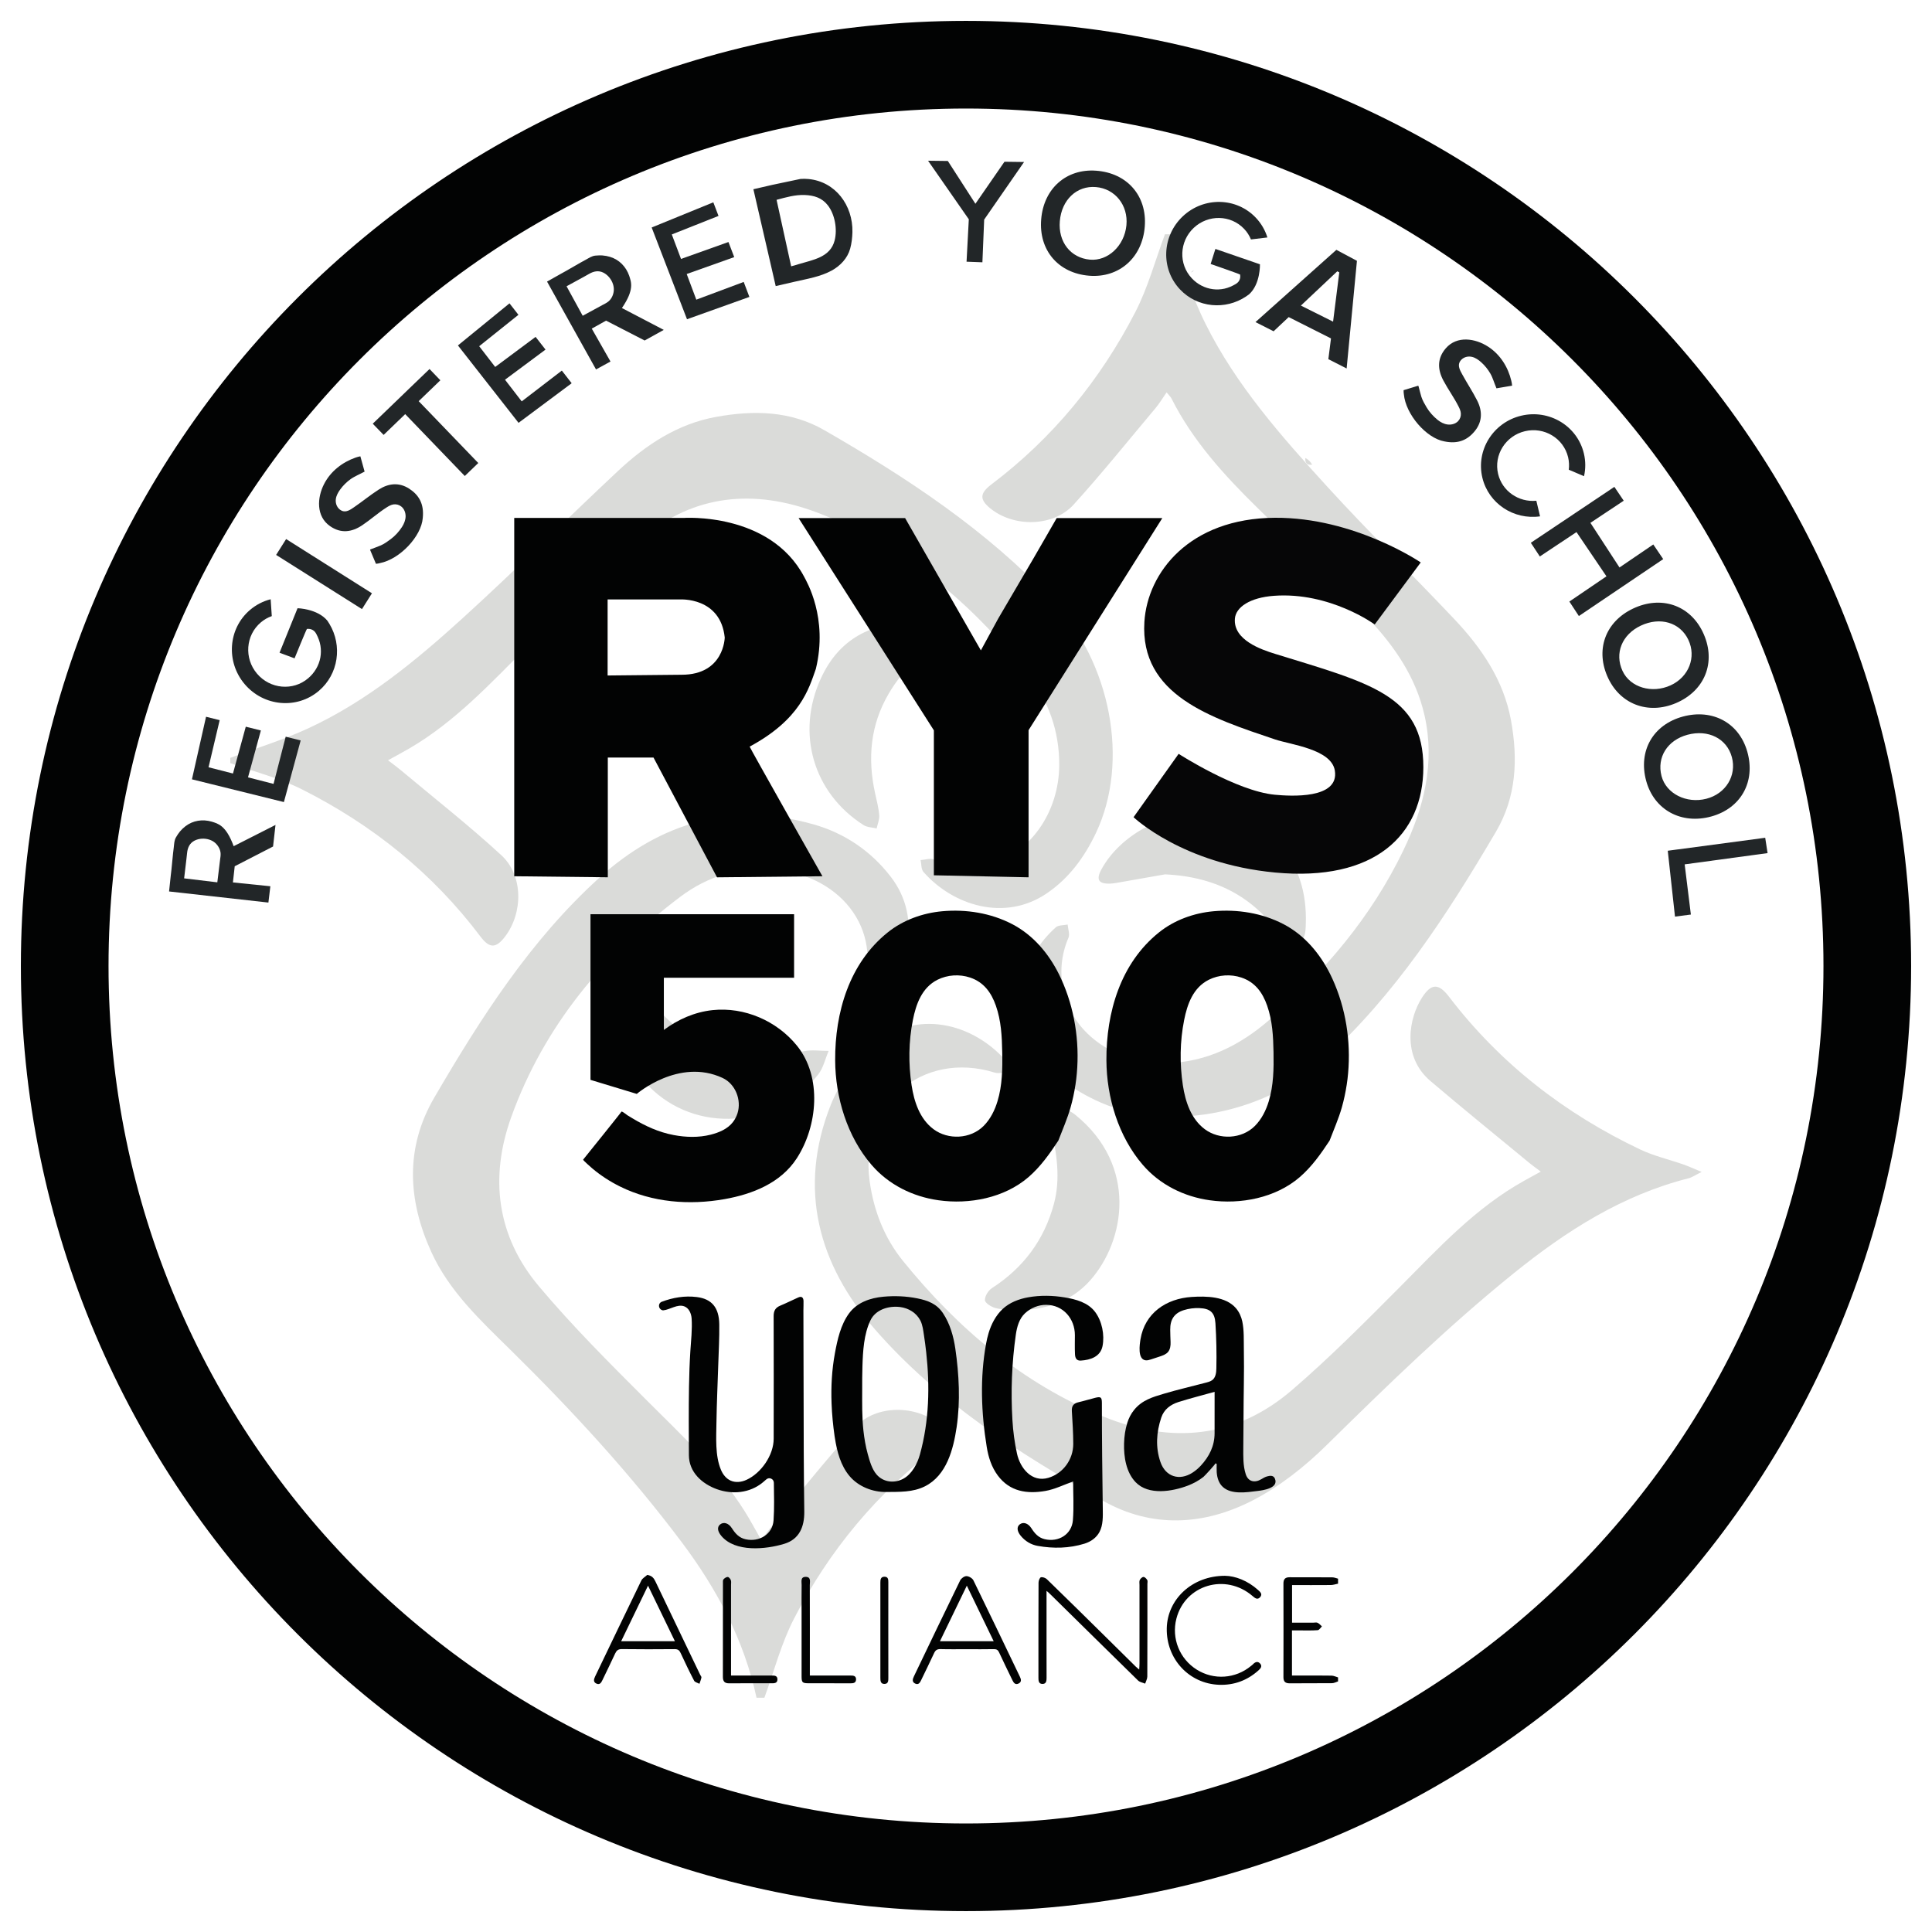
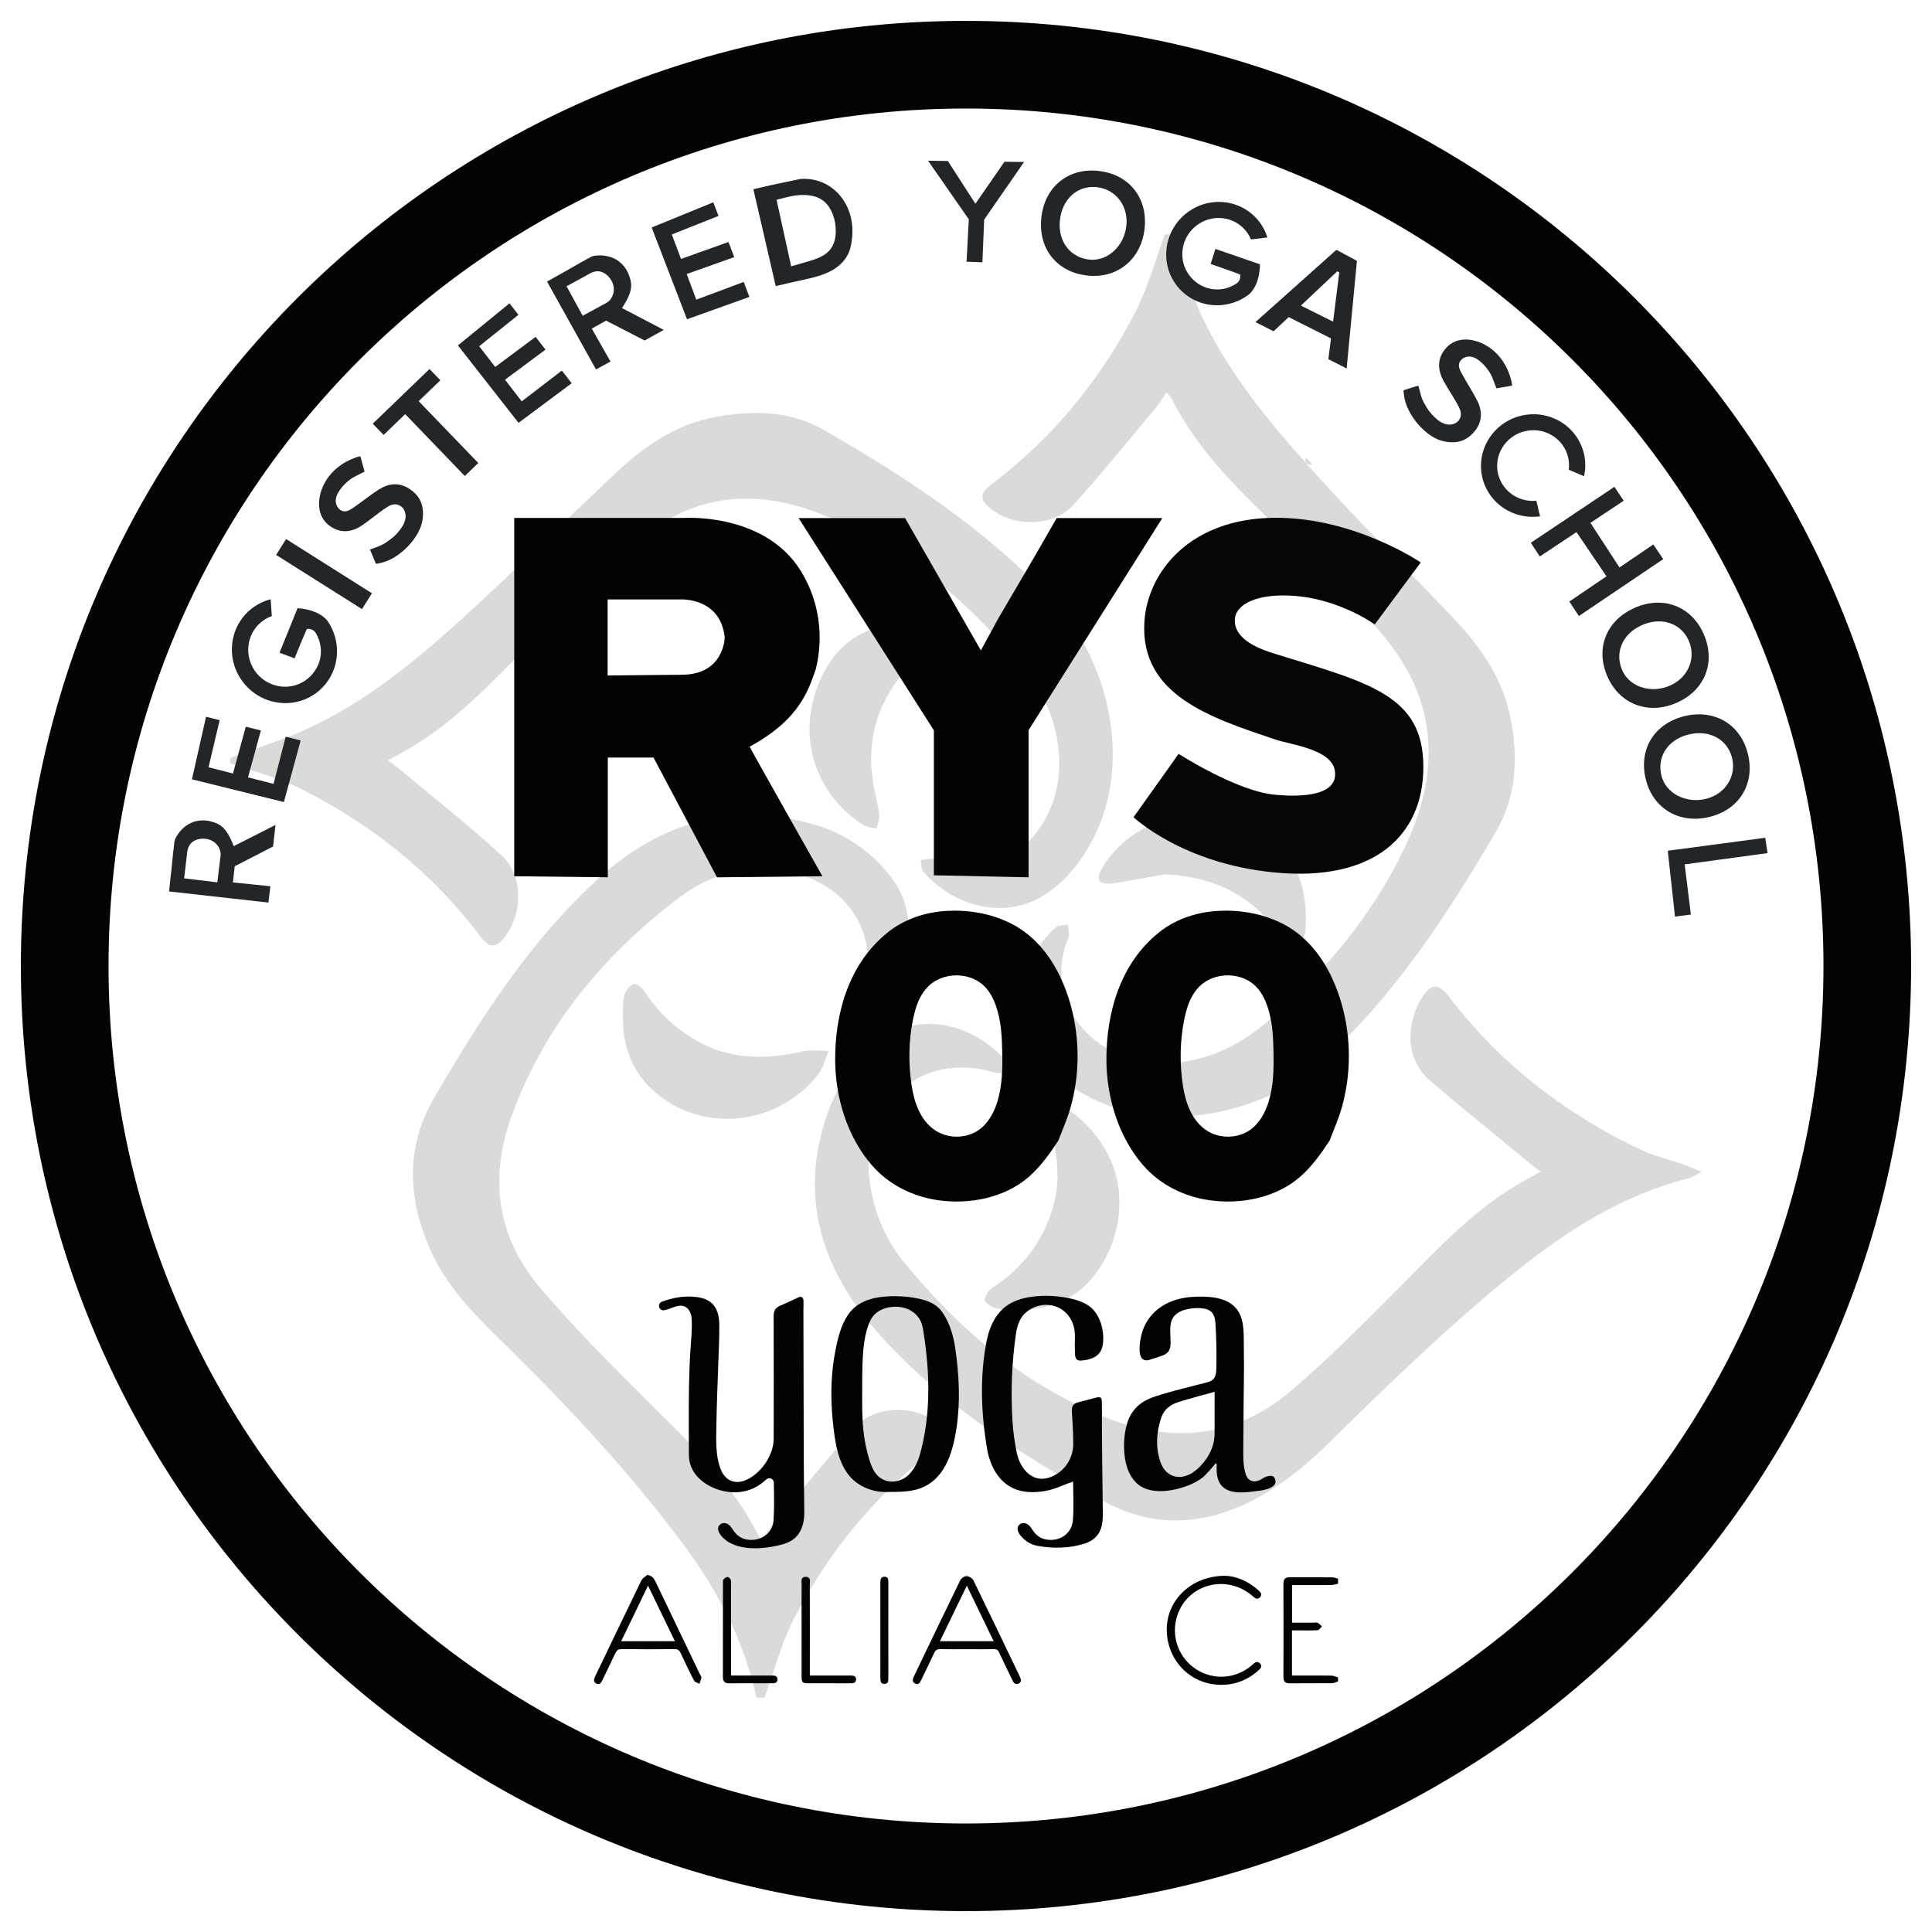
<svg xmlns="http://www.w3.org/2000/svg" version="1.1" id="Шар_1" x="0px" y="0px" viewBox="0 0 1080 1080" style="enable-background:new 0 0 1080 1080;" xml:space="preserve">
  <style type="text/css">
	.st0{fill:#DADBD9;}
	.st1{fill:#222628;}
	.st2{fill:#E1E2DF;}
	.st3{fill:#020303;}
	.st4{fill:#060607;}
</style>
  <g>
    <path class="st0" d="M422.91,949.05c-6.99-32.28-22.13-60.72-41.75-86.85c-28.91-38.5-61.44-73.79-95.72-107.53   c-16.88-16.61-34.35-32.85-44.35-54.85c-13.14-28.86-14.73-58.15,1.69-86.28c25.98-44.52,53.75-87.99,92.29-122.9   c34.24-31.02,74.38-42.69,119.78-29.79c17.19,4.89,31.83,14.73,42.93,29.05c18.33,23.59,9.9,54.02-9.68,71.54   c-1.61,1.44-4.79,1.12-7.24,1.61c-0.18-2.19-1.18-4.78-0.39-6.56c14.73-33.56-8.17-66.6-47.19-70.39   c-19.62-1.91-37.63,3.64-52.96,15.19c-42.68,32.17-76.02,72.01-94.42,122.84c-12.38,34.18-8.19,66.9,15.35,94.91   c18.77,22.33,39.55,43.02,60.2,63.68c19.67,19.67,40.11,38.54,55.01,62.36c3.05,4.86,5.73,9.94,9.13,15.88   c2.02-2.73,3.3-4.68,4.79-6.47c15.93-19.05,31.38-38.53,48.01-56.95c11.24-12.44,34.07-12.25,46.76-1.17   c5.2,4.56,5.14,7.96-0.68,12.35c-34.27,25.83-61.03,58.18-80.62,96.13c-7.17,13.88-11.13,29.43-16.56,44.21H422.91z" />
    <path class="st0" d="M654.15,130.95c6.51,16.76,11.81,34.13,19.79,50.15c17.14,34.37,42.5,62.99,68.13,91.08   c22.99,25.19,47.44,49.06,70.86,73.87c15.23,16.13,27.62,34.14,31.72,56.6c3.94,21.65,3.08,42.79-8.42,62.33   c-27.27,46.32-56.35,91.35-96.65,127.78c-34.41,31.12-89.5,40.55-127.6,22.05c-14-6.78-26.37-15.72-34.79-29.26   c-14.82-23.81-4.78-51.22,13.01-67.17c1.48-1.32,4.37-1.07,6.61-1.56c0.21,2.49,1.34,5.36,0.47,7.38   c-4.32,10.06-4.99,20.41-2.54,30.8c5.58,23.56,29.98,40,57.42,39.32c22.35-0.55,41.15-10.05,57.44-24.22   c30.82-26.76,56.93-57.53,74.8-94.56c11.54-23.94,17.96-49,11.89-75.75c-4.78-21.1-16.72-38.5-31.18-53.8   c-20.09-21.24-41.21-41.53-62.09-62c-18.7-18.34-36.23-37.55-48.15-61.21c-0.5-0.99-1.42-1.8-2.74-3.45   c-2.3,3.31-3.97,6.18-6.1,8.71c-15.19,18.09-30,36.53-45.85,54.02c-11.39,12.55-33.58,12.84-46.73,2.02   c-5.91-4.87-5.79-8.34,0.76-13.3c34.25-25.9,60.86-58.34,80.43-96.3c7.08-13.72,11.15-28.97,16.58-43.53H654.15z" />
    <path class="st0" d="M128.75,423.65c14.57-5.44,29.54-10.01,43.62-16.53c32.44-15,59.85-37.57,86.03-61.35   c29.57-26.87,57.86-55.15,87.04-82.47c15.68-14.67,33.36-26.39,54.98-30.28c20.82-3.74,41.42-3.47,60.4,7.46   c46.18,26.59,90.51,55.74,127.32,94.91c32.96,35.06,43.43,90.43,24.46,130.33c-6.36,13.36-14.9,25.12-27.39,33.64   c-23.59,16.07-52.55,6.78-69-11.95c-1.32-1.5-1.1-4.37-1.59-6.61c2.51-0.17,5.39-1.23,7.46-0.35c9.81,4.16,19.89,4.98,30.08,2.68   c23.26-5.25,39.84-28.75,39.96-55.48c0.08-18.83-5.96-35.82-17.25-50.26c-31.61-40.41-69.88-72.77-118.49-91.03   c-34.62-13.01-68.24-10.08-97.09,14.15c-22.71,19.07-43.77,40.17-64.76,61.16c-20.53,20.53-40.26,41.86-65.66,56.68   c-3.55,2.07-7.19,3.99-11.97,6.66c2.78,2.13,5,3.72,7.08,5.46c18.85,15.79,38.23,30.99,56.3,47.63   c12.25,11.29,12.21,32.14,1.99,45.53c-5.03,6.59-8.66,6.59-13.71-0.11c-26.61-35.33-60.26-62.34-99.52-82.14   c-12.7-6.4-26.83-9.95-40.31-14.79V423.65z" />
    <path class="st0" d="M861.3,654.93c-2.71-2.03-4.43-3.23-6.04-4.56c-18.59-15.35-37.34-30.5-55.69-46.13   c-16.17-13.78-11.92-35.36-4.57-46.71c5.13-7.9,9.23-7.92,14.98-0.38c28.55,37.35,64.65,65.36,106.94,85.43   c7.63,3.63,16.07,5.55,24.11,8.36c2.84,0.99,5.57,2.27,10.2,4.18c-3.7,1.83-5.44,3.08-7.36,3.56c-37,9.38-68.23,29.33-97.5,52.94   c-37.08,29.9-71.08,63.07-105,96.42c-12.16,11.97-26.21,23.04-41.32,30.8c-27.11,13.91-56.1,15.55-83.46,0.11   c-46.6-26.31-91.92-55.07-127.43-95.76c-31.81-36.42-43.28-78.79-24.78-125.51c4.51-11.4,12.59-22.19,21.31-30.97   c22.79-22.98,56.19-16.28,75.86,5.44c1.48,1.64,1.42,4.7,2.07,7.08c-2.52,0.16-5.28,1.07-7.54,0.36   c-40.78-12.6-75.88,17.92-69.95,60.67c2.3,16.64,8.26,31.79,18.66,44.63c30.5,37.63,66.63,68.42,111.96,86.95   c37.83,15.47,73.93,12.3,105.49-14.81c21.02-18.06,40.64-37.84,60.23-57.52c21.67-21.8,42.46-44.49,69.79-59.6   C854.81,658.54,857.33,657.14,861.3,654.93" />
    <path class="st0" d="M511.79,347.67c2.33,0.21,6.12,0,9.54,1.03c2.47,0.74,5.84,2.79,6.28,4.81c0.41,1.85-2.08,5.19-4.18,6.55   c-11.04,7.19-19.93,16.28-26.61,27.65c-10.31,17.57-11.92,36.24-7.63,55.78c0.88,4.04,1.97,8.07,2.3,12.18   c0.21,2.43-0.91,4.95-1.44,7.44c-2.46-0.6-5.31-0.6-7.33-1.89c-28.18-17.99-37.87-51.45-23.83-82.01   C469,357.15,486.93,347.85,511.79,347.67" />
    <path class="st0" d="M651.27,488.77c-6.45,1.14-15.28,2.71-24.13,4.24c-2.16,0.38-4.32,0.84-6.5,0.93   c-6.56,0.25-8.04-2.19-4.97-7.89c10.72-19.81,36.65-33.36,59.71-31.21c35.17,3.26,55.74,26.42,54.57,61.52   c-0.08,2.43-0.08,5.05-0.99,7.19c-1.04,2.44-2.79,5.84-4.78,6.28c-1.83,0.39-5.14-2.11-6.53-4.2   C702.47,502.69,681.45,490.19,651.27,488.77" />
    <path class="st0" d="M567.84,732.59c-3.86-0.43-7.84-0.41-11.54-1.44c-2.26-0.63-5.66-2.78-5.72-4.37   c-0.09-2.22,1.89-5.41,3.93-6.72c17.57-11.36,29.21-26.89,34.65-47.14c3.8-14.16,1.48-27.98-1.36-41.92   c-0.91-4.46-0.03-9.27,0.05-13.93c4.4,1.96,9.49,3.08,13.12,6.01c35.28,28.47,28.03,70.65,8.41,92.7   C598.43,728.09,583.86,732.26,567.84,732.59" />
    <path class="st0" d="M348.11,567.71c0.25-3.88-0.06-7.93,0.98-11.59c0.68-2.41,2.97-5.24,5.21-6.04c1.37-0.49,4.67,2.05,5.93,3.99   c7.98,12.35,18.34,21.95,31.35,28.85c18.58,9.84,37.84,9.16,57.61,4.76c4.46-0.99,9.34-0.19,14.03-0.21   c-1.92,4.43-2.98,9.56-5.87,13.2c-24.07,30.3-68.64,33.18-94.75,6.43C351.91,596.16,348.13,582.64,348.11,567.71" />
    <path class="st1" d="M639.94,126.59c-1.32,17.38-14.3,28.88-31.07,27.54c-17.3-1.39-28.28-14.29-26.84-31.54   c1.4-17.19,14.02-28.36,30.66-27.17C630.05,96.65,641.25,109.45,639.94,126.59 M592.45,123.63c-0.98,11.58,5.98,20.5,16.76,21.51   c10.13,0.95,19.38-7.78,20.47-19.26c1.06-11.15-6.37-20.42-17.06-21.31C601.92,103.68,593.46,111.68,592.45,123.63" />
    <path class="st1" d="M236.33,289.55c-0.74,10.19-12.74,23.04-23.94,25.23c-0.69,0.14-1.29,0.35-2.23,0.39l-3.3-7.85   c0.06-0.09,0.14-0.17,0.25-0.22c2.19-0.85,3.88-1.4,5.74-2.21c2.02-0.88,3.77-2.19,5.55-3.5c2.45-1.78,4.68-4.27,6.32-6.81   c1.14-1.77,1.96-3.79,2.02-5.87c0.03-2.11-0.77-4.27-2.43-5.57c-1.21-0.98-2.85-1.4-4.38-1.17c-1.41,0.22-2.65,0.95-3.83,1.7   c-4.76,3.04-8.94,6.83-13.64,9.97c-5.8,3.88-11.91,4.72-17.98,0.46c-7.84-5.47-7.25-15.87-3.3-23.55   c3.64-7.08,10.17-12.16,17.62-14.76c0.84-0.28,1.8-0.57,2.65-0.71l2.37,8.56c-0.21,0.09-0.44,0.21-0.66,0.33   c-1.12,0.63-2.29,1.14-3.42,1.72c-1.25,0.65-2.52,1.29-3.66,2.1c-2.26,1.61-4.24,3.56-5.87,5.8c-1.17,1.59-2.18,3.39-2.46,5.33   c-0.38,2.6,0.77,5.35,3.2,6.53c2.55,1.26,5.06-0.6,7.1-2c4.62-3.15,8.94-6.75,13.66-9.76c5.44-3.52,11.34-4.18,17-0.54   C234.12,276.65,237.15,281.62,236.33,289.55" />
    <path class="st0" d="M733.5,259.77c-2.81,0.32-4.08-0.91-3.8-3.74C731.37,256.87,732.64,258.11,733.5,259.77" />
    <path class="st2" d="M599.22,615.15c0.21-0.54,0.41-1.07,0.63-1.61C599.63,614.07,599.42,614.61,599.22,615.15" />
    <path class="st3" d="M540,11.67C248.2,11.67,11.67,248.2,11.67,540S248.2,1068.33,540,1068.33c291.8,0,528.33-236.54,528.33-528.33   S831.8,11.67,540,11.67 M540,1019.33c-264.72,0-479.33-214.6-479.33-479.33S275.28,60.67,540,60.67   c264.73,0,479.33,214.6,479.33,479.33S804.73,1019.33,540,1019.33" />
    <path class="st1" d="M305.8,157.41l27.38,49.11l8.09-4.43l-10.47-18.39l8-4.46l21.56,11.1l10.69-5.93c0,0-23.07-12.06-23.39-12.22   c7.11-10.39,5.16-14.56,4.07-18.03c-1.78-5.08-5.54-8.99-10.71-10.57c-1.37-0.41-2.76-0.68-4.18-0.79   c-1.2-0.11-2.73-0.02-3.94,0.08c-2.02,0.17-3.6,1.32-5.35,2.26c-3.74,1.99-7.35,4.2-11.04,6.26c-0.88,0.49-1.77,0.98-2.65,1.47   C311.16,154.39,308.48,155.9,305.8,157.41 M337.39,152.46c2.51,1.31,4.42,3.74,5.28,6.4c0.36,1.15,0.54,2.38,0.44,3.56   c0,0.13-0.02,0.24-0.03,0.36c-0.27,2.14-1.21,4.24-2.89,5.68c-0.96,0.82-2.19,1.39-3.3,1.99c-2.87,1.61-5.76,3.12-8.64,4.7   c-0.84,0.46-1.69,0.91-2.52,1.36l-9.02-16.48l9.45-5.16c1.04-0.58,2.1-1.15,3.12-1.75C331.87,151.61,334.61,151.03,337.39,152.46" />
    <path class="st1" d="M94.51,498.33l55.53,6.21l1.09-9.12l-20.93-2.14l1.01-9.04l21.43-11.04l1.37-12.06   c0,0-23.09,11.69-23.39,11.88c-4.31-11.77-8.8-12.59-12.24-13.71c-5.14-1.48-10.47-0.71-14.73,2.57c-1.12,0.85-2.14,1.85-3.06,2.92   c-0.77,0.91-1.58,2.19-2.19,3.23c-1.04,1.73-1.01,3.67-1.26,5.63c-0.55,4.18-0.85,8.37-1.31,12.55c-0.11,0.99-0.24,1.99-0.35,2.98   C95.16,492.24,94.84,495.28,94.51,498.33 M108.74,469.92c2.51-1.28,5.58-1.42,8.23-0.57c1.14,0.36,2.24,0.93,3.14,1.69   c0.09,0.08,0.17,0.16,0.27,0.24c1.58,1.45,2.73,3.44,2.93,5.61c0.11,1.25-0.14,2.57-0.3,3.82c-0.35,3.23-0.79,6.45-1.18,9.7   c-0.11,0.95-0.22,1.89-0.35,2.82l-18.55-2.22l1.26-10.61c0.14-1.17,0.28-2.35,0.39-3.53C104.87,473.9,105.98,471.34,108.74,469.92" />
    <polygon class="st1" points="941.74,483.19 945.21,511.24 936.33,512.39 932.29,475.57 986.76,468.31 988.09,476.89  " />
    <polygon class="st1" points="398.75,113.1 401.65,120.7 375.54,131.06 380.7,144.75 407.21,135.29 410.44,143.73 383.87,153.18    389.24,167.51 415.72,157.61 415.74,157.61 418.91,165.98 384.04,178.46 364.29,127.17  " />
    <polygon class="st1" points="284.81,169.57 289.81,175.99 267.87,193.54 276.81,205.13 299.4,188.32 304.95,195.43 282.3,212.26    291.64,224.37 314.06,207.17 314.06,207.15 319.57,214.23 289.87,236.37 255.98,193.1  " />
    <path class="st1" d="M747.05,139.66l-45.23,40.39l10.13,5.14l8.44-7.93l23.64,11.92l-1.47,11.59l0.02,0.02l10.2,5.19l5.76-60.18   L747.05,139.66z M745.2,179.81l-17.99-8.99l20.34-19.16l1.12,0.58L745.2,179.81z" />
    <polygon class="st1" points="240.11,206.28 246.16,212.58 234.05,224.25 267.36,258.83 259.82,266.09 226.51,231.5 214.45,243.12    208.37,236.85 220.46,225.21 227.99,217.94  " />
    <polygon class="st1" points="159.95,301.34 167.34,306.01 207.92,331.65 202.34,340.49 161.74,314.86 154.36,310.21 154.36,310.19     " />
    <path class="st1" d="M704.32,147.74c0,0,0.33,10.9-5.98,16.7c-0.55,0.44-1.14,0.85-1.73,1.25c-11.58,7.78-27.27,6.39-36.98-3.91   c-10.87-11.51-10.16-29.79,1.55-40.85c11.72-11.06,30.01-10.69,40.88,0.82c3.04,3.22,5.19,7,6.42,10.99l-9.19,1.1   c-0.88-2.13-2.14-4.13-3.8-5.88c-7.49-7.93-20.12-8.19-28.2-0.57c-8.07,7.63-8.55,20.23-1.06,28.18c1.56,1.66,3.41,3.08,5.46,4.12   c1.96,1.01,4.08,1.67,6.26,1.96c2.16,0.28,4.38,0.19,6.51-0.28c2.24-0.49,4.29-1.42,6.26-2.57c0.46-0.28,0.9-0.6,1.28-0.99   c1.12-1.14,1.51-2.78,1.23-4.32c-0.49-0.39-16.47-5.93-16.47-5.93l2.65-8.41L704.32,147.74z" />
    <polygon class="st1" points="115.18,400.67 122.8,402.57 116.57,428.91 130.23,432.4 137.39,406.23 145.83,408.33 138.64,434.54    152.91,438.2 159.71,411.82 159.72,411.82 168.08,413.91 158.7,448.36 107.3,435.65  " />
    <path class="st1" d="M166.33,340c0,0,11.1,0.24,16.67,6.96c0.41,0.6,0.81,1.2,1.17,1.83c7.3,12.19,5.06,28.07-5.93,37.41   c-12.27,10.44-30.83,8.75-41.45-3.74c-10.61-12.49-9.29-31.08,2.98-41.51c3.44-2.93,7.41-4.92,11.53-5.96l0.63,9.42   c-2.21,0.77-4.31,1.97-6.18,3.56c-8.45,7.19-9.38,20.01-2.07,28.62c7.34,8.63,20.13,9.78,28.59,2.57c1.78-1.5,3.31-3.31,4.48-5.33   c1.14-1.94,1.92-4.07,2.33-6.26c0.4-2.19,0.41-4.45,0.05-6.64c-0.38-2.3-1.21-4.45-2.29-6.5c-0.25-0.49-0.57-0.96-0.93-1.36   c-1.11-1.2-2.75-1.69-4.34-1.48c-0.42,0.47-6.91,16.43-6.91,16.43l-8.4-3.14L166.33,340z" />
    <path class="st1" d="M667.43,150.96c-0.59,0.63-1.14,1.09-1.63,1.37C666.36,151.89,666.91,151.45,667.43,150.96" />
    <polygon class="st1" points="550.16,122.75 549.17,146.62 540.31,146.29 541.57,122.59 518.79,89.85 529.85,89.99 545.26,113.91    561.5,90.42 572.45,90.56  " />
    <path class="st1" d="M452.01,100.08c-1.55-0.16-3.08-0.17-4.56-0.05l-7.27,1.53l-8.45,1.78l-10.58,2.44l2.74,11.92l6.72,29.11   l3.01,13.11l10.6-2.44c6.99-1.61,14.4-2.78,20.75-6.26c4.79-2.65,8.8-6.86,10.28-12.22c0.82-2.98,1.18-6.17,1.26-9.24   C476.84,114.73,466.98,101.52,452.01,100.08 M446.31,147.7c-1.17,0.35-2.59,0.85-4.05,1.17l-8.15-37.16   c5.47-1.47,10.36-2.89,15.77-2.7c5.22,0.21,9.59,1.58,12.84,5.71c3.99,5.08,5.44,13.44,3.86,19.65   C464.19,143.85,454.52,145.22,446.31,147.7" />
    <path class="st3" d="M419.06,417.36c28.39-15.27,33.1-32.36,37.01-43.45c6.91-28.55-5.19-48.89-6.53-51.46   c-19.21-36.38-67.53-32.91-67.53-32.91h-94.55v200.29l52.31,0.58v-66.93h25.55l35.5,66.95l58.92-0.6   C459.75,489.82,419.04,417.88,419.06,417.36 M381.03,377.19l-41.37,0.41v-42.5h40.5c0,0,22.6-1.47,24.97,21.26   C405.13,356.35,404.88,377.19,381.03,377.19" />
    <path class="st3" d="M649.74,289.61l-74.76,118.55v82.26l-16.29-0.35l-33.34-0.71l-3.31-0.06v-81.03l-75.62-118.66h59.54   l42.36,73.95c3.6-6.61,6.62-12.16,9.65-17.71c6.59-11.24,13.17-22.47,19.75-33.72c2.32-4.02,4.64-8.03,6.96-12.05l6.02-10.47   H649.74z" />
    <path class="st4" d="M795.66,428.85c-0.05,37.95-27.25,64.16-82.94,58.89c-51.93-4.9-79.05-30.93-79.05-30.93l25.2-35.41   c0,0,32.32,20.87,53.84,22.87c8.6,0.8,36.01,2.59,33.48-13.47c-1.89-12.02-24.54-14.46-33.48-17.47   c-35.78-12.06-75.54-24.74-72.99-65.69c1.72-27.57,25.09-57.9,72.97-58.2c44.49-0.28,81.51,24.97,81.51,24.97l-25.72,34.67   c0,0-25.01-18.31-56.33-16.02c-13.44,0.98-21.28,6.36-21.83,12.7c-1.07,12.08,15,17.44,22.4,19.73   C765.46,381.79,795.71,388.52,795.66,428.85" />
    <path class="st3" d="M601.19,606.38c-0.65,4.27-1.56,8.52-2.74,12.68c-1.78,6.34-4.5,12.41-6.83,18.55   c-4.9,7.4-9.92,14.57-16.76,20.47c-13.47,11.58-33.01,15.33-50.25,12.87c-14.41-2.03-27.84-8.67-37.41-19.78   c-13.64-15.82-20.24-37.79-20.34-58.43c-0.14-26.76,7.85-54.28,29.41-71.54c8.63-6.92,19.51-10.82,30.48-11.81   c13.33-1.2,27.13,0.99,39.05,7.19c11.72,6.09,20.38,16.4,26.21,28.1c0.41,0.82,0.81,1.66,1.18,2.49   c7.48,16.39,10.35,34.9,8.77,52.79C601.77,602.1,601.52,604.25,601.19,606.38 M510.3,570.21c-2.38,12-2.54,24.41-0.71,36.49   c1.39,9.08,4.51,18.75,12.24,24.52c8.19,6.12,20.66,5.54,27.98-1.77c3.8-3.79,6.26-8.75,7.81-13.88c2.68-8.86,2.82-18.2,2.63-27.38   c-0.16-8.88-0.59-17.55-3.55-26.02c-2.54-7.27-6.72-13.14-14.43-15.72c-5.91-1.97-12.6-1.55-18.19,1.23   C515.34,552.08,512.08,561.26,510.3,570.21" />
    <path class="st3" d="M752.82,606.38c-0.65,4.27-1.56,8.52-2.73,12.68c-1.8,6.34-4.51,12.41-6.84,18.55   c-4.89,7.4-9.92,14.57-16.76,20.47c-13.47,11.58-33.01,15.33-50.25,12.87c-14.41-2.03-27.84-8.67-37.41-19.78   c-13.64-15.82-20.23-37.79-20.34-58.43c-0.14-26.76,7.85-54.28,29.41-71.54c8.64-6.92,19.51-10.82,30.49-11.81   c13.33-1.2,27.12,0.99,39.05,7.19c11.72,6.09,20.38,16.4,26.21,28.1c0.41,0.82,0.8,1.66,1.18,2.49   c7.49,16.39,10.36,34.9,8.77,52.79C753.41,602.1,753.16,604.25,752.82,606.38 M661.94,570.21c-2.38,12-2.54,24.41-0.71,36.49   c1.39,9.08,4.51,18.75,12.24,24.52c8.19,6.12,20.68,5.54,27.98-1.77c3.8-3.79,6.26-8.75,7.81-13.88c2.68-8.86,2.82-18.2,2.65-27.38   c-0.17-8.88-0.6-17.55-3.56-26.02c-2.54-7.27-6.7-13.14-14.43-15.72c-5.91-1.97-12.59-1.55-18.17,1.23   C666.98,552.08,663.72,561.26,661.94,570.21" />
-     <path class="st3" d="M443.91,511.06H330.09v92.59l25.88,7.85c0,0,23.55-20.28,47.94-8.93c7.25,3.38,10.68,12.36,8.37,19.73   c-0.55,1.75-1.4,3.41-2.51,4.87c-3.01,3.96-7.82,5.93-12.52,7.13c-6.7,1.7-13.96,1.48-20.71,0.19c-8.36-1.59-15.72-4.98-22.99-9.34   c-0.98-0.57-1.94-1.17-2.89-1.75c-0.74-0.46-2.41-2-3.23-2.03c0.21,0-21.45,26.87-21.45,26.87c-0.24,0.28,4.84,4.68,5.14,4.94   c4.73,3.99,9.98,7.37,15.52,10.11c18.04,8.94,38.8,10.52,58.46,7.02c15.57-2.78,31.31-8.97,40.26-22.74   c11.69-17.98,14.32-45.52,0.13-63.04c-11.26-13.89-29.37-21.75-47.2-19.86c-9.92,1.06-19.23,5.14-27.19,11.07v-29.16h72.8V511.06z" />
    <path class="st3" d="M747.98,885.28c-1.34,0.27-2.67,0.74-4.02,0.76c-7.13,0.06-14.27,0.03-21.69,0.03v21.02h11.78   c0.84,0,1.8-0.25,2.48,0.06c0.93,0.44,1.64,1.32,2.44,2.02c-0.77,0.74-1.51,2.05-2.35,2.11c-3.42,0.25-6.86,0.13-10.3,0.13   c-1.29,0.02-2.57,0-4.1,0v25.23h5.16c5.68,0,11.34-0.06,17,0.05c1.2,0.02,2.4,0.65,3.6,0.99v2.24c-1.12,0.35-2.23,0.98-3.34,0.99   c-7.89,0.09-15.77,0-23.64,0.08c-2.46,0.02-3.55-0.91-3.55-3.42c0.05-17.44,0.05-34.87,0-52.31c-0.01-2.44,0.93-3.58,3.42-3.56   c7.96,0.03,15.95-0.02,23.92,0.05c1.06,0,2.13,0.49,3.19,0.74V885.28z" />
    <path class="st3" d="M432.59,828.86c-0.03-2.18-2.6-3.31-4.23-1.86c-0.65,0.57-1.28,1.12-1.94,1.67c-7.24,5.98-17,6.91-25.69,3.79   c-8.39-3.03-15.6-9.56-15.63-18.99c-0.06-12.82-0.16-25.66,0.06-38.48c0.11-6.51,0.33-13.04,0.74-19.54   c0.39-6.12,1.12-12.22,0.73-18.36c-0.19-2.81-1.47-5.84-4.1-6.83c-3.82-1.44-7.93,1.83-11.72,2.22c-0.25,0.02-0.5-0.03-0.77-0.13   c-1.85-0.69-2.27-3.2-0.68-4.37c0.14-0.11,0.3-0.19,0.46-0.25c6.32-2.4,12.97-3.52,19.67-2.68c8.42,1.04,12.44,5.9,12.59,15.22   c0.11,7.51-0.33,15.03-0.57,22.55c-0.35,10.76-0.85,21.53-1.01,32.28c-0.11,8.41-0.82,18.59,2.51,26.51   c1.07,2.59,2.9,4.95,5.46,6.07c2.76,1.23,6.04,0.84,8.79-0.43c8.26-3.75,15.22-13.83,15.23-22.98c0.01-22.85,0.08-45.7-0.02-68.56   c0-2.93,0.96-4.7,3.64-5.82c3.42-1.42,6.73-3.09,10.13-4.61c1.91-0.85,2.85,0.03,2.93,1.94c0.06,1.75-0.06,3.52-0.06,5.28   c0.06,26.42,0.13,52.85,0.19,79.27c0.03,11.12,0.17,22.21,0.3,33.31c0.08,8.36-2.76,15.39-11.21,17.93   c-10.33,3.14-27.38,4.83-35.15-4.42c-2.21-2.63-2.44-4.98-0.71-6.4c1.96-1.58,4.7-0.85,6.55,2.02c1.92,2.98,4.02,5.44,7.76,6.26   c7.63,1.66,15.05-2.85,15.58-10.58C432.89,842.99,432.69,836.02,432.59,828.86" />
    <path class="st3" d="M599.89,828.15c-5.17,1.81-10.24,4.4-15.6,5.31c-10.13,1.73-19.76,0.43-26.53-8.66   c-3.5-4.72-5.25-10.24-6.17-15.96c-3.08-18.96-3.85-38.67-0.38-57.64c0.38-2.05,0.84-4.1,1.45-6.1c1.5-4.92,3.96-9.7,7.73-13.28   c3.93-3.71,9.24-5.72,14.49-6.64c6.7-1.17,13.61-1.04,20.31,0.08c6.18,1.03,13.03,2.82,17,8.15c3.85,5.14,5.38,12.85,4.12,19.11   c-1.2,5.9-6.77,7.73-12.16,8.06c-2.57,0.16-3.15-1.72-3.23-3.63c-0.16-3.52-0.06-7.05-0.05-10.58c0-9.19-6.55-16.91-16.04-16.95   c-4.34-0.03-8.64,1.73-11.81,4.68c-3.3,3.04-4.54,7.66-5.16,11.95c-2.27,15.85-2.86,31.79-1.91,47.77   c0.36,6.28,1.21,12.57,2.54,18.7c1.77,8.23,8.34,16.37,17.59,13.59c8.34-2.51,13.88-10.36,13.88-18.97   c-0.01-6.12-0.42-12.25-0.79-18.36c-0.17-2.84,0.99-4.31,3.71-4.92c3.17-0.73,6.26-1.7,9.42-2.49c3.06-0.76,3.64-0.3,3.66,2.87   c0,19.71,0.22,39.44,0.5,59.14c0.06,4.26,0.22,9.18-1.85,13.03c-1.75,3.26-4.86,5.41-8.34,6.5c-8.6,2.65-17.38,2.82-26.18,1.26   c-3.72-0.66-6.94-2.6-9.42-5.55c-2.16-2.59-2.41-5.03-0.71-6.42c1.94-1.58,4.68-0.82,6.54,2.03c1.86,2.89,3.9,5.33,7.48,6.18   c7.75,1.85,15.14-2.68,15.77-10.57C600.35,842.5,599.89,835.07,599.89,828.15" />
    <path class="st3" d="M679.41,818.02c0.35,0.14-5.98,7.02-6.67,7.57c-2.62,2.07-5.57,3.66-8.67,4.86   c-8.69,3.31-22.02,5.61-29.23-1.88c-5.36-5.57-6.67-14.21-6.48-21.64c0.1-3.9,0.63-7.82,1.8-11.54c0.82-2.63,2.08-5.11,3.83-7.25   c4.4-5.43,10.25-7.16,16.66-9.05c7.74-2.3,15.61-4.1,23.42-6.17c1.18-0.3,2.4-0.63,3.42-1.32c2.08-1.39,2.43-4.34,2.46-6.64   c0.18-8.42,0.02-16.86-0.52-25.27c-0.38-5.98-2.93-8.22-8.94-8.45c-2.89-0.13-5.95,0.25-8.71,1.12c-5.41,1.7-7.68,5.3-7.62,10.93   c0.02,2.3,0.1,4.56,0.19,6.86c0.09,1.99-0.16,4.13-1.45,5.65c-1.09,1.25-2.73,1.86-4.29,2.4c-1.73,0.58-3.47,1.17-5.22,1.72   c-1.01,0.32-2.06,0.65-3.11,0.49c-4.45-0.71-3.22-8.86-2.74-11.78c2.43-14.67,14.4-22.69,28.59-23.63c8.17-0.52,19-0.41,24.79,6.32   c1.8,2.11,2.96,4.7,3.53,7.4c1.06,5.05,0.77,10.46,0.87,15.58c0.25,13-0.19,25.99-0.19,39c-0.05,5.27-0.09,10.54-0.12,15.8   c-0.02,5.02-0.19,10.16,1.36,14.98c1.37,4.27,5.06,4.98,8.74,2.79c1.03-0.62,2.1-1.26,3.23-1.56c1.62-0.44,3.53-0.71,4.35,1.28   c2.18,5.3-6.55,6.5-9.87,6.89c-5.95,0.73-14.41,2.11-19.22-2.24c-2.32-2.08-3.23-5.22-3.45-8.25c-0.09-1.55-0.02-3.12-0.02-4.68   C679.89,818.21,679.65,818.12,679.41,818.02 M678.97,778.04c-6.92,1.94-13.66,3.64-20.25,5.72c-4.38,1.4-8.03,4.08-9.56,8.66   c-2.74,8.22-3.31,16.61-0.46,24.87c2.85,8.23,10.61,10.68,17.95,5.91c1.7-1.09,3.28-2.46,4.65-3.94   c4.67-5.06,7.63-10.93,7.66-17.98C678.99,793.7,678.97,786.13,678.97,778.04" />
    <path class="st3" d="M464.85,784.48c-0.36-9.4,0.17-18.83,1.88-28.07c1.4-7.6,3.22-15.82,7.85-22.17   c4.49-6.17,11.91-8.71,19.24-9.37c6.32-0.57,12.74-0.33,18.97,0.93c5.99,1.2,10.88,3.06,14.38,8.34c3.9,5.88,5.88,12.92,6.88,19.86   c2.08,14.34,2.85,29.46,0.71,43.84c-1.83,12.3-5.57,26.92-17.71,33.02c-6.8,3.42-14.29,3.08-21.65,3.17   c-7.57,0.11-15.5-3-20.44-8.82c-5.05-5.96-7.07-13.82-8.25-21.37c-0.06-0.32-0.11-0.65-0.16-0.96   C465.69,796.87,465.07,790.69,464.85,784.48 M481.97,776.87c-0.02,7.59-0.14,15.2,0.68,22.76c0.49,4.43,1.23,8.83,2.41,13.12   c1.07,3.82,2.3,8.47,4.97,11.53c3.8,4.38,9.97,5.03,14.97,2.32c4.79-2.6,7.84-8.44,9.24-13.53c5.16-18.63,5.63-38.12,3.5-57.23   c-0.35-3.09-0.73-6.17-1.21-9.23c-0.44-2.81-0.73-5.85-2.03-8.41c-2.22-4.32-6.62-6.99-11.39-7.57   c-6.25-0.77-13.63,1.36-16.54,7.48c-3.67,7.68-4.2,17.22-4.46,25.6C481.95,768.09,481.97,772.49,481.97,776.87" />
-     <path class="st3" d="M585.02,889.3v31.07c0,5.85-0.02,11.7,0.02,17.55c0,1.7-0.17,3.41-2.29,3.41c-2.16,0-2.26-1.81-2.26-3.45   c0-17.74-0.03-35.47,0.06-53.21c0-1.04,0.65-2.78,1.32-2.95c0.96-0.25,2.54,0.3,3.33,1.06c11.32,10.99,22.57,22.08,33.8,33.17   c5.3,5.2,10.57,10.44,15.85,15.66c0.5,0.5,1.07,0.91,1.97,1.69c0.08-1.4,0.16-2.38,0.16-3.34c0-14.67,0-29.35,0-44.02   c0-0.93-0.21-1.99,0.17-2.74c0.38-0.76,1.37-1.69,2.08-1.67c0.73,0,1.62,0.96,2.08,1.7c0.33,0.55,0.09,1.45,0.09,2.19   c0,17.29,0.03,34.55-0.05,51.82c-0.02,1.31-0.79,2.62-1.21,3.93c-1.32-0.57-2.98-0.8-3.96-1.75   c-16.32-15.98-32.58-32.02-48.86-48.04C586.77,890.79,586.14,890.29,585.02,889.3" />
    <path class="st3" d="M540.52,921.91c-4.92,0-9.84,0.09-14.76-0.05c-1.86-0.05-2.82,0.57-3.6,2.26c-2.32,5.06-4.81,10.03-7.21,15.06   c-0.68,1.44-1.5,2.82-3.31,1.97c-1.94-0.88-1.5-2.49-0.76-4.04c8.6-17.9,17.14-35.8,25.85-53.64c0.57-1.17,2.35-2.43,3.53-2.4   c1.34,0.02,3.28,1.15,3.87,2.33c8.77,17.92,17.36,35.91,25.99,53.89c0.69,1.45,1.07,2.95-0.73,3.82c-1.81,0.88-2.73-0.38-3.42-1.81   c-2.51-5.17-5.05-10.35-7.46-15.57c-0.63-1.4-1.44-1.88-2.95-1.85C550.55,921.97,545.54,921.93,540.52,921.91 M525.44,917.45h30.03   c-5.02-10.39-9.89-20.46-15.01-31.05C535.32,897.02,530.46,907.07,525.44,917.45" />
    <path class="st3" d="M361.81,880.38c2.73,0.43,3.72,1.89,4.58,3.67c5.28,11.04,10.58,22.08,15.88,33.12   c3.04,6.36,6.09,12.71,9.15,19.07c0.24,0.5,0.77,1.06,0.68,1.48c-0.24,1.21-0.73,2.37-1.1,3.53c-1.03-0.55-2.54-0.87-2.98-1.72   c-2.67-5.09-5.13-10.3-7.55-15.5c-0.71-1.55-1.56-2.18-3.34-2.16c-9.84,0.09-19.68,0.11-29.52-0.02c-2.05-0.02-2.95,0.79-3.74,2.48   c-2.29,4.97-4.72,9.87-7.08,14.81c-0.68,1.42-1.47,2.84-3.31,2.03c-1.97-0.85-1.55-2.44-0.81-4.01   c8.6-17.88,17.14-35.78,25.83-53.64C359.11,882.25,360.69,881.42,361.81,880.38 M347.24,917.44h30.03   c-5.02-10.36-9.87-20.41-15.02-31.05C357.09,897.06,352.23,907.11,347.24,917.44" />
    <path class="st3" d="M684.78,880.88c5.74,0.09,12.63,2.67,18.47,7.92c1.17,1.06,2.65,2.27,1.22,3.96c-1.52,1.78-2.9,0.62-4.26-0.55   c-15.12-13.03-37.77-6.28-42.61,12.66c-2.82,10.98,1.78,22.46,11.42,28.48c9.51,5.96,21.67,5.11,30.37-2.13   c0.36-0.28,0.74-0.57,1.06-0.91c1.17-1.23,2.57-1.81,3.86-0.49c1.53,1.56,0.38,2.87-0.87,3.99c-6.25,5.57-13.55,8.28-21.92,8   c-16.84-0.6-29.63-14.43-29.29-31.59C652.57,894.07,666.28,880.87,684.78,880.88" />
    <path class="st3" d="M452.71,936.64h20.2c0.74,0,1.48,0.02,2.22,0c1.66-0.03,3.47-0.02,3.41,2.21c-0.08,2.21-1.92,2.13-3.55,2.13   c-4.73-0.02-9.48-0.02-14.21-0.02c-2.89,0-5.76,0.02-8.64,0c-3.64-0.02-4.05-0.38-4.05-3.97c-0.02-12.08,0-24.16,0-36.24   c0-4.92-0.05-9.84,0.03-14.76c0.02-1.81-0.77-4.48,2.21-4.51c3.22-0.03,2.33,2.81,2.35,4.64c0.06,15.52,0.03,31.04,0.03,46.56   V936.64z" />
    <path class="st3" d="M408.66,936.64c7.84,0,15.17,0,22.49,0c1.63,0,3.45-0.09,3.44,2.16c-0.02,2.27-1.88,2.16-3.47,2.16   c-7.79,0.02-15.6-0.06-23.39,0.03c-2.67,0.05-3.63-1.06-3.63-3.64c0.05-17.44,0.02-34.89,0.03-52.34c0-0.73-0.11-1.67,0.3-2.14   c0.57-0.66,1.56-1.34,2.36-1.34c0.6,0,1.45,0.99,1.73,1.72c0.32,0.8,0.13,1.83,0.13,2.74c0,15.6,0,31.18,0,46.78V936.64z" />
    <path class="st3" d="M496.57,911.38c0,8.82-0.02,17.65,0.02,26.46c0,1.66,0.02,3.45-2.16,3.49c-2.14,0.05-2.3-1.69-2.3-3.39   c0.02-17.73,0.02-35.47,0-53.21c0-1.69,0.14-3.36,2.35-3.33c2.11,0.03,2.1,1.69,2.1,3.23   C496.57,893.55,496.57,902.47,496.57,911.38" />
    <path class="st1" d="M807.42,246.75c-10.06-1.78-21.62-15.03-22.66-26.4c-0.06-0.69-0.19-1.31-0.14-2.24l8.14-2.49   c0.08,0.08,0.16,0.16,0.21,0.28c0.62,2.27,0.99,4.01,1.59,5.93c0.68,2.1,1.8,3.97,2.92,5.88c1.53,2.6,3.79,5.09,6.14,6.99   c1.64,1.32,3.56,2.35,5.63,2.6c2.08,0.25,4.32-0.33,5.79-1.83c1.09-1.12,1.69-2.7,1.59-4.26c-0.06-1.4-0.65-2.73-1.29-3.99   c-2.54-5.03-5.88-9.59-8.52-14.57c-3.26-6.17-3.47-12.33,1.37-17.93c6.26-7.25,16.54-5.6,23.78-0.87   c6.66,4.34,11.06,11.36,12.87,19.04c0.21,0.85,0.38,1.85,0.44,2.7l-8.75,1.48c-0.08-0.22-0.17-0.46-0.27-0.69   c-0.52-1.18-0.9-2.4-1.37-3.58c-0.5-1.31-1.01-2.65-1.7-3.85c-1.37-2.41-3.12-4.59-5.17-6.43c-1.47-1.32-3.14-2.51-5.06-3   c-2.54-0.65-5.39,0.22-6.81,2.52c-1.51,2.4,0.08,5.09,1.26,7.25c2.67,4.92,5.8,9.59,8.33,14.59c2.93,5.77,3,11.7-1.21,16.95   C820.48,245.88,815.23,248.37,807.42,246.75" />
    <path class="st1" d="M885.39,253.47c1.04,4.32,1.01,8.66,0.09,12.73l-8.52-3.63c0.28-2.27,0.17-4.64-0.38-6.99   c-2.55-10.61-13.36-17.11-24.16-14.53c-10.8,2.59-17.51,13.28-14.97,23.89c2.32,9.68,11.56,15.94,21.37,14.98l2.08,8.72   c-14.7,2.08-28.78-7.13-32.25-21.59c-3.69-15.39,6.02-30.91,21.7-34.67C866.02,228.65,881.7,238.08,885.39,253.47" />
    <polygon class="st1" points="929.75,312.55 882.6,344.37 877.28,336.27 898.02,322.17 881.27,297.44 860.77,311.07 855.74,303.42    902.44,272.16 907.67,279.9 889.05,292.27 905.31,317.22 924.2,304.36  " />
    <path class="st1" d="M938.45,392.32c-15.69,7.57-32.14,2.11-39.39-13.06c-7.49-15.66-1.85-31.62,13.8-39.05   c15.58-7.4,31.57-2.1,38.89,12.89C959.39,368.74,953.94,384.84,938.45,392.32 M917.19,349.75c-10.5,4.97-14.75,15.47-10.19,25.3   c4.26,9.23,16.44,12.85,26.92,8.04c10.17-4.68,14.46-15.76,9.87-25.45C939.19,347.94,928.04,344.62,917.19,349.75" />
    <path class="st1" d="M956.68,456.4c-16.8,4.65-32.01-3.64-36.45-19.87c-4.57-16.75,3.82-31.45,20.53-35.97   c16.65-4.49,31.45,3.58,35.99,19.64C981.49,436.94,973.24,451.8,956.68,456.4 M943.34,410.73c-11.23,3.01-17.26,12.59-14.54,23.07   c2.56,9.84,13.9,15.58,25.06,12.71c10.85-2.79,17.05-12.92,14.26-23.28C965.31,412.86,954.93,407.62,943.34,410.73" />
  </g>
</svg>